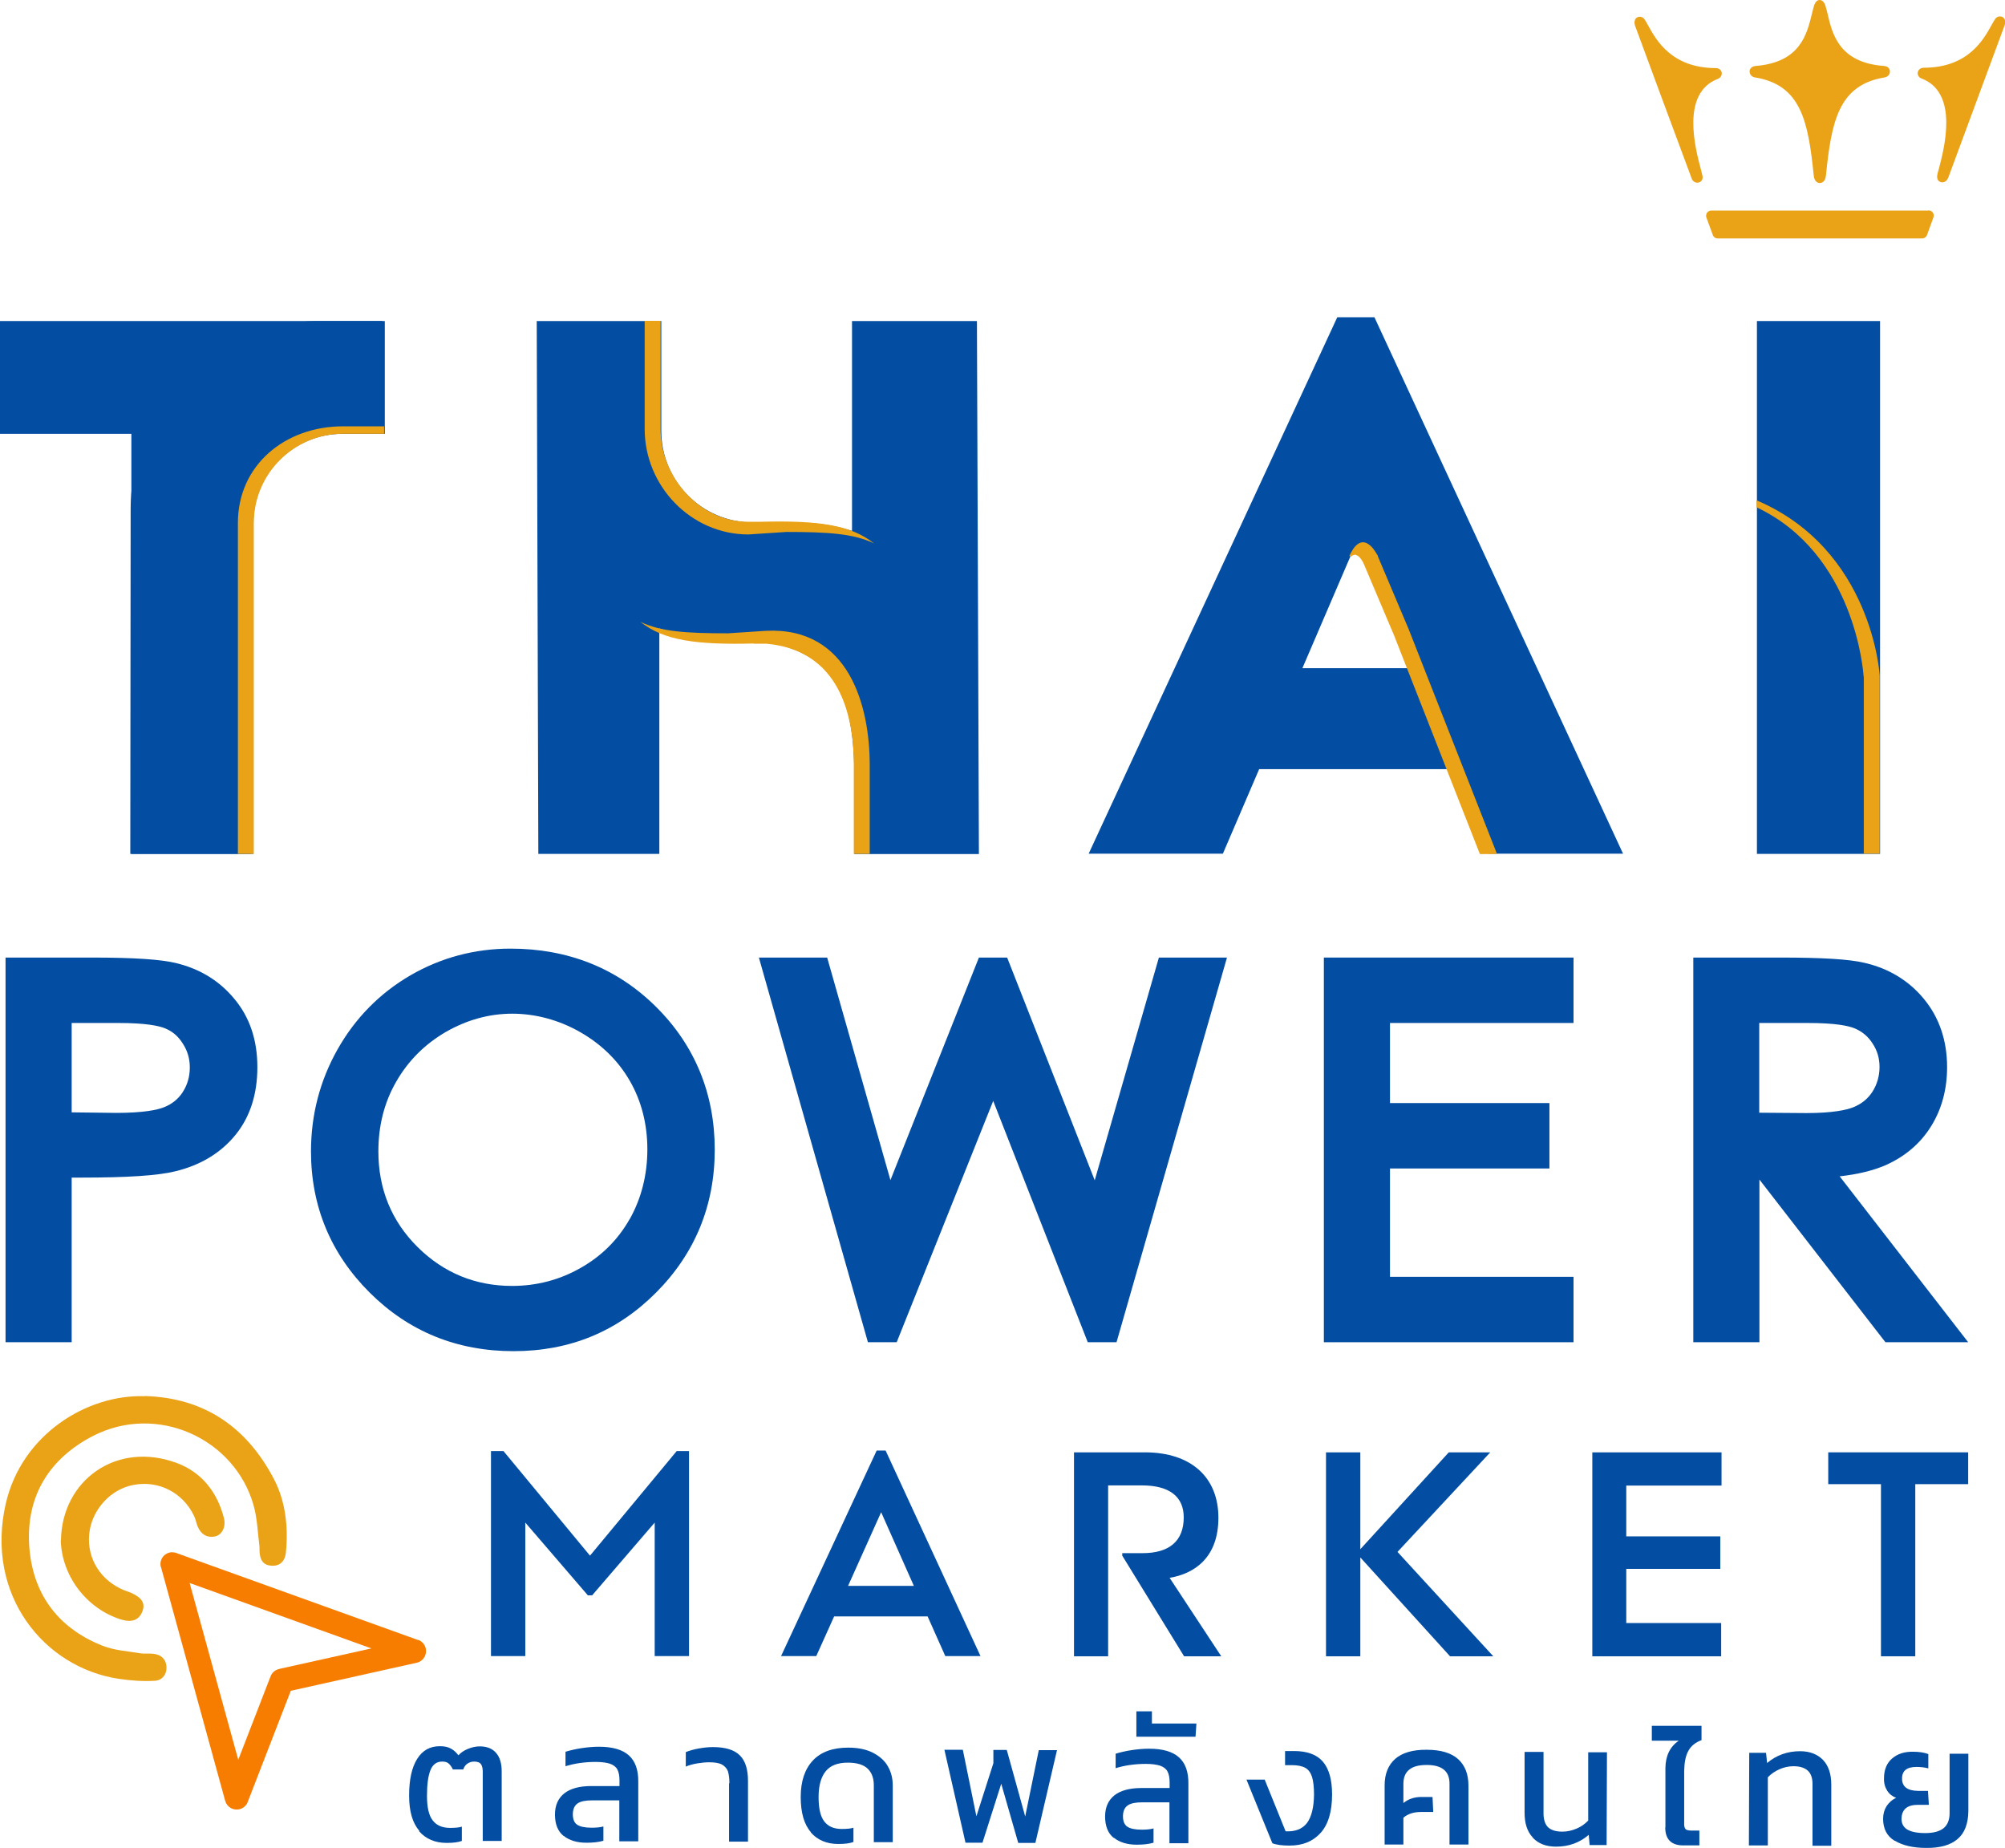
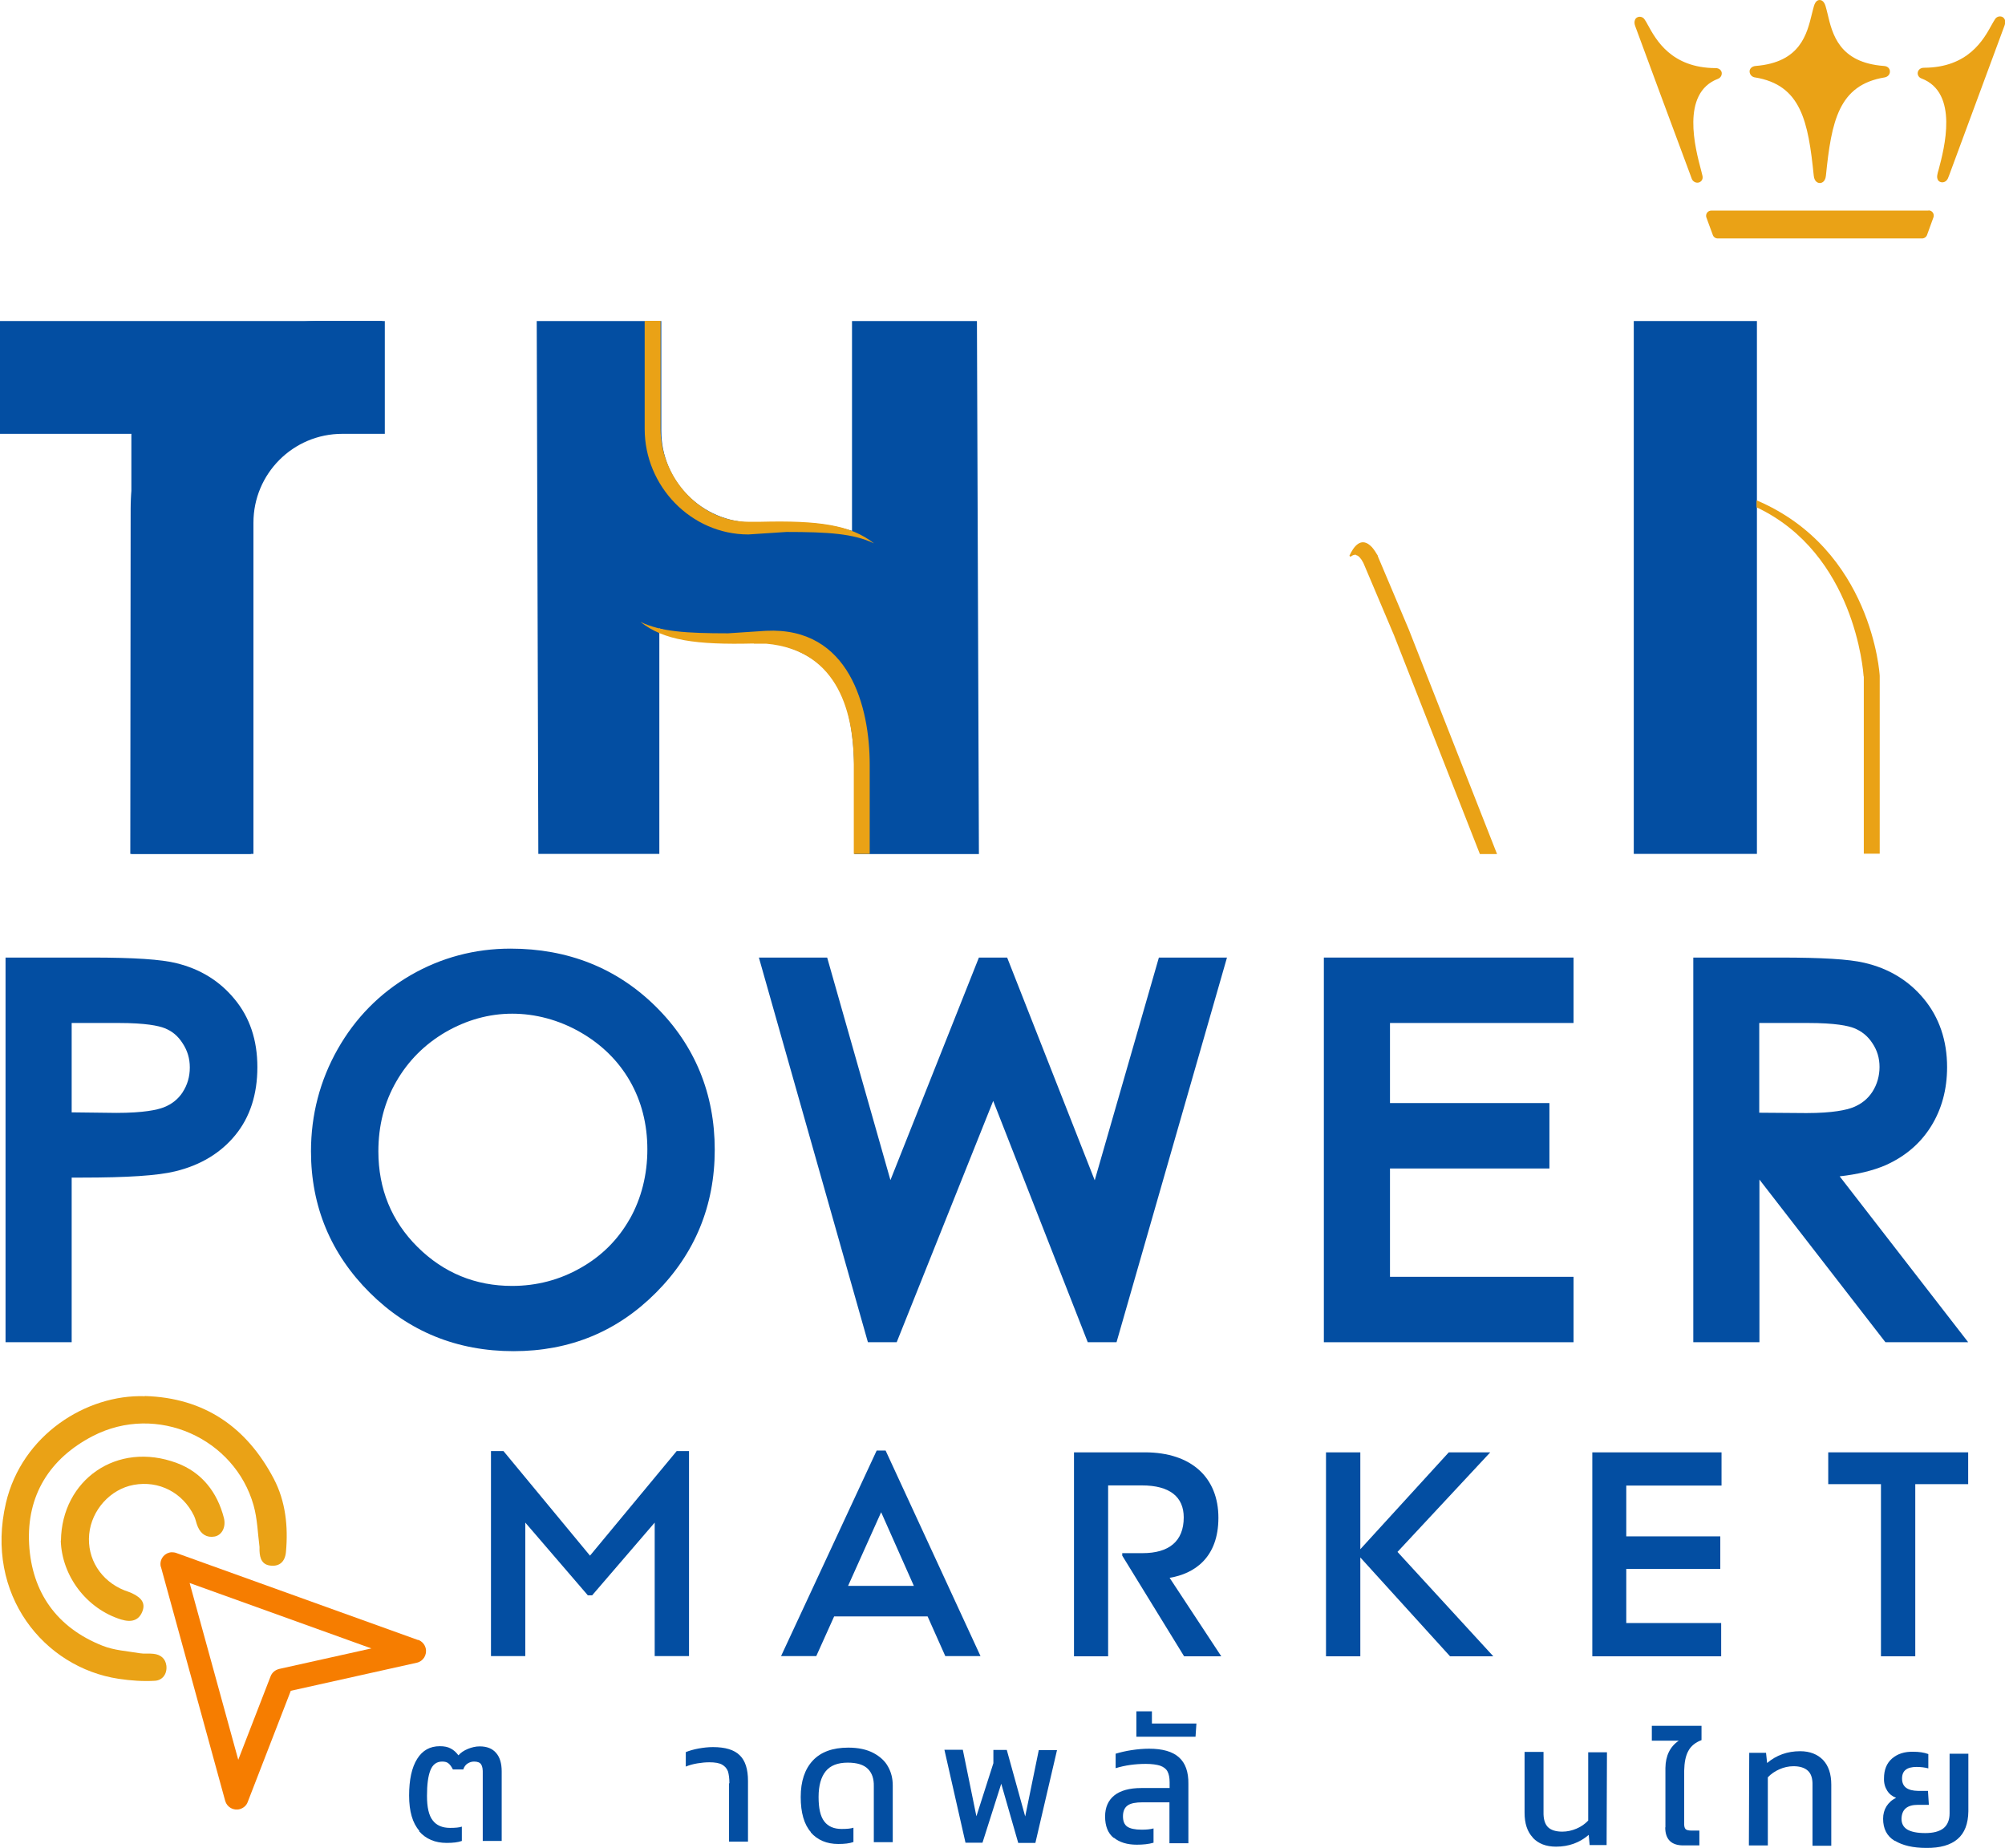
<svg xmlns="http://www.w3.org/2000/svg" viewBox="0 0 112.18 103.38">
  <defs>
    <style>.d{fill:#034ea2;}.e{fill:#eaa216;}.f{fill:#f67d00;}</style>
  </defs>
  <g id="a" />
  <g id="b">
    <g id="c">
      <g>
        <g>
          <path class="d" d="M23.46,102.42c-.38-.43-.57-1.09-.57-1.97,0-.89,.15-1.57,.45-2.05,.3-.48,.72-.71,1.27-.71,.25,0,.45,.04,.61,.13,.16,.08,.3,.21,.43,.38,.13-.15,.31-.27,.53-.36,.22-.09,.44-.14,.66-.14,.4,0,.71,.12,.92,.37,.21,.24,.31,.59,.31,1.03v3.89h-1.06v-3.74c.01-.26-.02-.44-.09-.54-.07-.11-.2-.16-.4-.16-.13,0-.25,.04-.36,.11-.11,.07-.19,.18-.24,.33h-.58c-.08-.16-.17-.28-.25-.34-.08-.07-.2-.1-.35-.1-.31,0-.53,.16-.66,.49-.13,.33-.19,.8-.19,1.43,0,.63,.1,1.09,.32,1.37,.21,.28,.54,.42,.97,.42,.29,0,.52-.02,.66-.07v.8c-.22,.08-.5,.11-.85,.11-.65,0-1.16-.22-1.54-.65Z" />
-           <path class="d" d="M31.53,102.71c-.32-.26-.48-.66-.48-1.2,0-.51,.18-.91,.52-1.18s.85-.41,1.5-.41h1.59v-.32c0-.26-.04-.46-.12-.61-.08-.15-.22-.25-.41-.32-.19-.06-.46-.1-.8-.1-.61,0-1.17,.08-1.69,.24v-.81c.27-.08,.56-.15,.89-.2,.33-.05,.66-.08,.98-.08,.76,0,1.31,.16,1.67,.48,.36,.32,.54,.81,.53,1.49v3.32h-1.06v-2.29h-1.51c-.37,0-.65,.05-.82,.17-.18,.12-.27,.33-.27,.61,0,.28,.08,.47,.24,.58,.16,.11,.43,.17,.81,.17,.26,0,.48-.02,.66-.07v.8c-.28,.08-.59,.11-.95,.11-.53,0-.96-.13-1.28-.39Z" />
          <path class="d" d="M40.81,99.77c0-.28-.03-.5-.08-.67-.06-.16-.17-.29-.33-.38-.16-.09-.4-.13-.71-.13-.21,0-.43,.02-.67,.06-.24,.04-.46,.1-.65,.18v-.81c.2-.08,.44-.15,.71-.2,.28-.05,.54-.08,.81-.08,.69,0,1.19,.15,1.5,.46,.31,.3,.46,.78,.46,1.43v3.4h-1.06v-3.27Z" />
          <path class="d" d="M45.37,102.5c-.38-.43-.57-1.09-.57-1.97,0-.88,.23-1.56,.68-2.04,.45-.48,1.11-.72,1.98-.72,.56,0,1.03,.1,1.41,.3,.37,.2,.65,.45,.82,.77,.18,.32,.26,.67,.26,1.05v3.17h-1.06v-3.13c.01-.42-.1-.74-.33-.97-.23-.23-.6-.35-1.13-.35-.56,0-.97,.16-1.23,.48-.26,.32-.4,.8-.4,1.44,0,.63,.1,1.09,.32,1.37,.21,.28,.54,.42,.97,.42,.29,0,.52-.02,.66-.07v.8c-.22,.08-.5,.11-.85,.11-.65,0-1.16-.22-1.54-.65Z" />
          <path class="d" d="M52.84,97.89h1.03l.76,3.72,.95-2.97v-.74h.75l1.03,3.72,.76-3.71h1.02l-1.21,5.19h-.96l-.95-3.31-1.05,3.3h-.95l-1.18-5.2Z" />
          <path class="d" d="M62.31,102.82c-.32-.26-.48-.66-.48-1.2,0-.51,.18-.91,.52-1.18s.85-.41,1.5-.41h1.59v-.32c0-.26-.04-.46-.12-.61-.08-.15-.22-.25-.41-.32-.19-.06-.46-.1-.8-.1-.61,0-1.17,.08-1.69,.24v-.81c.27-.08,.56-.15,.89-.2,.33-.05,.66-.08,.98-.08,.76,0,1.31,.16,1.67,.48,.36,.32,.54,.81,.53,1.49v3.32h-1.06v-2.29h-1.51c-.37,0-.65,.05-.82,.17-.18,.12-.27,.33-.27,.61,0,.28,.08,.47,.24,.58,.16,.11,.43,.17,.81,.17,.26,0,.48-.02,.66-.07v.8c-.28,.08-.59,.11-.94,.11-.53,0-.96-.13-1.28-.39Z" />
          <path class="d" d="M63.58,95.74h.87v.68h2.49l-.05,.74h-3.31v-1.42Z" />
-           <path class="d" d="M71.19,103.12l-1.45-3.56h1.02l1.17,2.89c.54,.03,.94-.13,1.2-.47,.25-.34,.38-.87,.39-1.58,0-.42-.04-.75-.11-.99-.08-.24-.2-.41-.38-.51-.18-.1-.43-.15-.76-.15h-.37v-.79h.5c.74,0,1.28,.2,1.62,.6,.34,.4,.51,1.01,.51,1.83,0,.97-.22,1.69-.65,2.16-.43,.47-1,.7-1.73,.7-.41,0-.73-.04-.96-.13Z" />
-           <path class="d" d="M77.47,99.88c0-.64,.2-1.13,.59-1.48,.39-.34,.98-.52,1.77-.51,.79,0,1.38,.18,1.76,.53,.38,.35,.57,.84,.57,1.48v3.29h-1.06v-3.39c.01-.7-.41-1.06-1.27-1.06-.44,0-.76,.08-.98,.26-.22,.17-.33,.44-.33,.8v1.07c.28-.23,.62-.34,1.01-.34h.62l.04,.84h-.69c-.39,0-.72,.1-.98,.32v1.5h-1.05v-3.29Z" />
          <path class="d" d="M85.76,102.8c-.31-.33-.46-.79-.46-1.39v-3.4h1.06v3.36c-.01,.38,.07,.66,.24,.84,.17,.17,.44,.26,.81,.26,.28,0,.54-.06,.8-.17,.26-.11,.47-.26,.65-.45v-3.82h1.05l-.02,5.19h-.95l-.05-.57c-.51,.44-1.12,.66-1.83,.66-.56,0-.99-.17-1.3-.5Z" />
          <path class="d" d="M93.18,102.23v-3.32c.01-.69,.26-1.2,.75-1.53h-1.51v-.83h2.78v.8c-.35,.13-.6,.34-.74,.61-.15,.27-.22,.64-.23,1.11v2.9c-.01,.17,.02,.29,.07,.35,.05,.06,.17,.09,.34,.09h.44v.83h-.9c-.67,0-1.01-.34-1.01-1.01Z" />
          <path class="d" d="M97.86,98.06h.95l.06,.57c.52-.44,1.14-.66,1.85-.66,.54,0,.97,.17,1.28,.49,.31,.33,.46,.79,.46,1.38v3.42h-1.05v-3.38c.01-.37-.07-.64-.25-.81-.18-.17-.45-.26-.81-.26-.28,0-.54,.06-.79,.17-.25,.11-.47,.26-.65,.45v3.81h-1.06l.02-5.19Z" />
          <path class="d" d="M106,102.98c-.43-.26-.64-.68-.64-1.23,0-.26,.06-.49,.19-.7,.13-.2,.3-.36,.54-.47-.21-.08-.38-.21-.5-.4-.12-.19-.19-.42-.18-.69,0-.48,.15-.85,.45-1.11,.3-.26,.69-.39,1.18-.38,.33,0,.61,.04,.85,.13v.8c-.19-.05-.41-.08-.66-.08-.54,0-.81,.21-.81,.65,0,.46,.3,.68,.9,.69h.55l.05,.78h-.61c-.61,0-.91,.26-.92,.79,0,.26,.11,.46,.32,.59,.22,.13,.55,.2,1.01,.2,.45,0,.79-.09,1.02-.27,.22-.18,.34-.46,.34-.83v-3.34h1.05v3.22c-.01,.7-.21,1.22-.6,1.55-.39,.34-.98,.51-1.76,.5-.74,0-1.32-.14-1.75-.4Z" />
        </g>
        <path class="d" d="M7.35,24.27H0v-6.31H21.39v6.11h-7.35v23.7H7.35V24.27Z" />
-         <path class="d" d="M81.28,43.03h-10.83l-2.03,4.73h-7.51l13.91-30.01h2.08l13.91,30.01h-7.51l-2.01-4.73Zm-2.39-5.65l-2.67-6.31c-.12-.28-.52-.28-.64,0l-2.71,6.31h6.02Z" />
-         <path class="d" d="M98.3,17.96h6.89v29.81h-6.89V17.96Z" />
+         <path class="d" d="M98.3,17.96v29.81h-6.89V17.96Z" />
        <g>
          <path class="d" d="M27.48,81.18h.69l4.84,5.85,4.85-5.85h.69v11.47h-1.92v-7.47l-3.5,4.07h-.24l-3.5-4.07v7.47h-1.92v-11.47Z" />
          <path class="d" d="M51.89,90.43h-5.22l-1,2.22h-1.97l5.35-11.5h.5l5.31,11.5h-1.97l-.99-2.22Zm-.76-1.71l-1.83-4.12-1.85,4.12h3.69Z" />
          <path class="d" d="M60.1,81.25h3.95c2.63,0,4.12,1.43,4.12,3.66s-1.34,3.13-2.73,3.36l2.89,4.39h-2.08l-3.46-5.63v-.14h1.14c1.47,0,2.3-.66,2.3-2,0-1.14-.77-1.79-2.34-1.79h-1.89v9.56h-1.91v-11.41Z" />
          <path class="d" d="M74.19,81.25h1.92v5.42l4.95-5.42h2.32l-5.19,5.57,5.36,5.84h-2.42l-5.02-5.53v5.53h-1.92v-11.41Z" />
          <path class="d" d="M89.1,81.25h7.22v1.86h-5.33v2.84h5.26v1.82h-5.26v3.03h5.31v1.86h-7.21v-11.41Z" />
          <path class="d" d="M105.24,83.03h-2.95v-1.78h7.83v1.78h-2.96v9.63h-1.92v-9.63Z" />
        </g>
        <g>
          <polygon class="d" points="74.07 75.09 88.04 75.09 88.04 71.43 77.77 71.43 77.77 65.37 86.69 65.37 86.69 61.71 77.77 61.71 77.77 57.23 88.04 57.23 88.04 53.57 74.07 53.57 74.07 75.09" />
          <path class="d" d="M102.92,65.81c1.01-.11,1.87-.32,2.57-.62,1.1-.49,1.96-1.22,2.56-2.19,.59-.95,.89-2.06,.89-3.3,0-1.49-.44-2.78-1.3-3.82-.85-1.03-1.98-1.71-3.34-2.02-.85-.2-2.38-.29-4.66-.29h-4.9v21.52h3.7v-9.1l7.05,9.1h4.63l-7.19-9.28Zm-4.49-3.57v-5.01h2.72c1.55,0,2.26,.16,2.59,.29,.42,.17,.76,.44,1.02,.84,.27,.4,.4,.84,.4,1.33s-.13,.97-.4,1.39c-.26,.4-.61,.68-1.08,.87-.36,.14-1.11,.32-2.61,.32l-2.65-.02Z" />
          <polygon class="d" points="61.25 66.03 56.35 53.57 54.77 53.57 49.82 66.02 46.28 53.57 42.46 53.57 48.56 75.09 50.17 75.09 55.57 61.59 60.86 75.09 62.47 75.09 68.65 53.57 64.84 53.57 61.25 66.03" />
          <path class="d" d="M9.9,53.89c-.88-.22-2.4-.32-4.79-.32H.31v21.52h3.7v-9.21h.55c2.55,0,4.26-.11,5.24-.35,1.41-.34,2.54-1.02,3.36-2.02,.83-1.01,1.24-2.29,1.24-3.81s-.43-2.79-1.28-3.81c-.83-1.01-1.92-1.68-3.23-2Zm.33,7.2c-.26,.4-.61,.68-1.07,.86-.36,.14-1.12,.31-2.65,.31l-2.5-.03v-5h2.63c1.52,0,2.24,.16,2.57,.29,.43,.17,.75,.44,1.01,.85,.27,.41,.4,.85,.4,1.35s-.13,.97-.4,1.38Z" />
          <path class="d" d="M28.56,53.07c-1.99,0-3.88,.5-5.59,1.49-1.72,1-3.09,2.39-4.08,4.14-.99,1.75-1.49,3.67-1.49,5.71,0,3.08,1.11,5.74,3.29,7.91,2.18,2.17,4.88,3.27,8.04,3.27s5.81-1.1,7.98-3.28c2.17-2.18,3.28-4.86,3.28-7.99s-1.11-5.84-3.29-8c-2.18-2.16-4.92-3.25-8.14-3.25Zm6.67,15.13c-.65,1.15-1.57,2.07-2.74,2.73-1.17,.67-2.46,1.01-3.84,1.01-2.05,0-3.83-.73-5.29-2.18-1.46-1.45-2.19-3.25-2.19-5.35,0-1.43,.33-2.74,1-3.9,.66-1.15,1.58-2.08,2.76-2.77,1.18-.68,2.43-1.03,3.73-1.03s2.61,.35,3.8,1.03c1.19,.68,2.13,1.6,2.78,2.73,.65,1.13,.98,2.42,.98,3.83s-.33,2.73-.98,3.89Z" />
        </g>
        <path class="d" d="M7.31,28.46l-.02,19.31h6.89V29.24c0-2.74,2.22-4.97,4.97-4.97h2.38v-6.31h-3.71c-5.8,0-10.5,4.7-10.51,10.5Z" />
        <path class="d" d="M54.64,17.96h-6.97v11.74c-.93-.29-1.91-.45-2.93-.45l-2.65-.02c-2.82-.02-5.09-2.31-5.09-5.12v-6.15h-6.97l.09,29.81h6.77v-12.61c.98,.33,2.04,.52,3.13,.53h.03c6.19,0,7.75,2.35,7.75,7.75v4.34h6.97l-.11-29.81Z" />
-         <path class="e" d="M14.2,47.77h-.89V29.26c0-3.24,2.64-5.41,5.88-5.41h2.3v.42h-2.3c-2.75,0-4.99,2.24-4.99,4.99v18.51Z" />
        <path class="e" d="M95.17,9.5c-.31-1.17-1.15-4.29,.95-5.09,.15-.06,.23-.2,.21-.35-.02-.11-.12-.25-.34-.25-2.47-.01-3.33-1.57-3.79-2.41-.07-.13-.13-.24-.19-.32-.12-.18-.38-.19-.5-.03-.04,.06-.1,.19-.02,.41,.21,.58,2.5,6.76,3.05,8.23l.11,.3c.05,.14,.18,.23,.32,.23h0c.09,0,.17-.04,.23-.11,.06-.07,.08-.18,.05-.29-.02-.08-.05-.19-.08-.32Zm3.02-5.17c2.58,.42,2.98,2.45,3.29,5.5,.04,.39,.29,.41,.34,.41s.3-.02,.34-.41c.31-3.05,.71-5.08,3.29-5.5,.17-.03,.3-.17,.29-.34,0-.13-.1-.29-.34-.3-2.5-.19-2.88-1.77-3.15-2.93-.04-.15-.07-.29-.11-.42-.09-.3-.25-.34-.33-.34-.07,0-.23,.03-.32,.34-.04,.13-.07,.27-.11,.42-.28,1.15-.65,2.73-3.15,2.93-.24,.02-.34,.18-.34,.3,0,.17,.12,.31,.29,.34Zm9.71,7.45h-12.15c-.09,0-.18,.04-.24,.12-.05,.08-.07,.17-.04,.26l.36,.98c.04,.12,.15,.2,.28,.2h11.43c.12,0,.24-.08,.28-.2l.36-.99c.03-.09,.01-.19-.04-.26-.06-.08-.14-.12-.24-.12Zm4.23-10.75c-.11-.16-.38-.15-.5,.03-.06,.09-.12,.2-.19,.32-.46,.84-1.32,2.4-3.79,2.41-.22,0-.32,.13-.35,.25-.03,.15,.06,.3,.21,.35,2.1,.8,1.27,3.92,.96,5.09-.04,.13-.07,.24-.08,.32-.02,.11,0,.21,.05,.29,.05,.07,.14,.11,.23,.11,.14,0,.26-.09,.32-.23l.06-.15c.42-1.13,2.88-7.78,3.1-8.38,.08-.22,.03-.35-.02-.41Z" />
        <path class="e" d="M42.56,29.19h-.69c-2.71,0-4.91-2.48-4.91-5.19v-6.05h-.89v6.05c0,3.2,2.6,5.9,5.8,5.9l2.13-.14c2.32,0,3.76,.09,4.9,.64-1.31-1.04-3.11-1.29-6.34-1.21Z" />
        <path class="e" d="M42.17,36.01h.69c4.14,.36,4.91,4.06,4.91,6.76v5h.89v-5c0-3.2-1.12-7.71-5.8-7.48l-2.13,.14c-2.32,0-3.76-.09-4.9-.64,1.31,1.04,3.11,1.29,6.34,1.21Z" />
        <path class="e" d="M104.28,37.85v9.91h.89v-9.95c0-.07-.42-7.07-6.89-9.82v.39c5.5,2.6,5.97,9.19,5.99,9.46Z" />
        <path class="e" d="M75.88,31.06c.13,.02,.27,.18,.4,.43l1.72,4.06,4.8,12.23h.96l-4.94-12.57-1.73-4.09v-.03c-.11-.19-.21-.34-.33-.48-.61-.65-1.04,0-1.26,.48l.06,.06s.16-.14,.31-.11Z" />
        <g>
          <path class="e" d="M8.1,78.11c-3.26-.11-6.88,2.16-7.77,5.98-1.19,5.12,2.13,9.2,6.31,9.83,.67,.1,1.35,.15,2.02,.11,.42-.02,.7-.37,.65-.84-.05-.41-.33-.63-.73-.67-.25-.03-.51,.01-.75-.03-.7-.12-1.44-.16-2.09-.42-2.56-1.01-3.96-2.99-4.11-5.68-.15-2.73,1.15-4.8,3.56-6.05,3.6-1.86,7.95,.14,9,3.88,.21,.75,.23,1.54,.33,2.32,0,.07,0,.14,0,.22,.02,.43,.14,.79,.65,.83,.47,.04,.78-.22,.83-.77,.13-1.42-.02-2.83-.68-4.09-1.52-2.89-3.88-4.53-7.21-4.63Z" />
          <path class="e" d="M3.4,86.18c.06,2,1.45,3.82,3.37,4.42,.59,.18,.98,.05,1.18-.41,.2-.46,.02-.79-.59-1.07-.13-.06-.27-.1-.4-.15-1.32-.53-2.1-1.77-1.97-3.14,.13-1.35,1.18-2.52,2.49-2.76,1.41-.26,2.75,.43,3.38,1.74,.09,.19,.12,.41,.21,.61,.18,.41,.5,.62,.94,.54,.41-.08,.64-.53,.52-1.03-.37-1.45-1.24-2.56-2.63-3.08-3.37-1.26-6.45,.96-6.49,4.34Z" />
          <path class="f" d="M23.39,91.75l-13.53-4.87c-.08-.03-.17-.04-.26-.04-.37,.02-.65,.34-.62,.71,0,.05,.01,.09,.03,.13l3.59,13.07c.1,.35,.46,.56,.82,.46,.2-.06,.37-.2,.44-.4l2.41-6.22,7.05-1.57c.36-.08,.58-.44,.5-.8-.05-.22-.21-.4-.42-.48Zm-7.77,1.62c-.22,.05-.4,.2-.48,.41l-1.81,4.67-2.72-9.89,10.17,3.66-5.17,1.15Z" />
        </g>
      </g>
    </g>
  </g>
</svg>